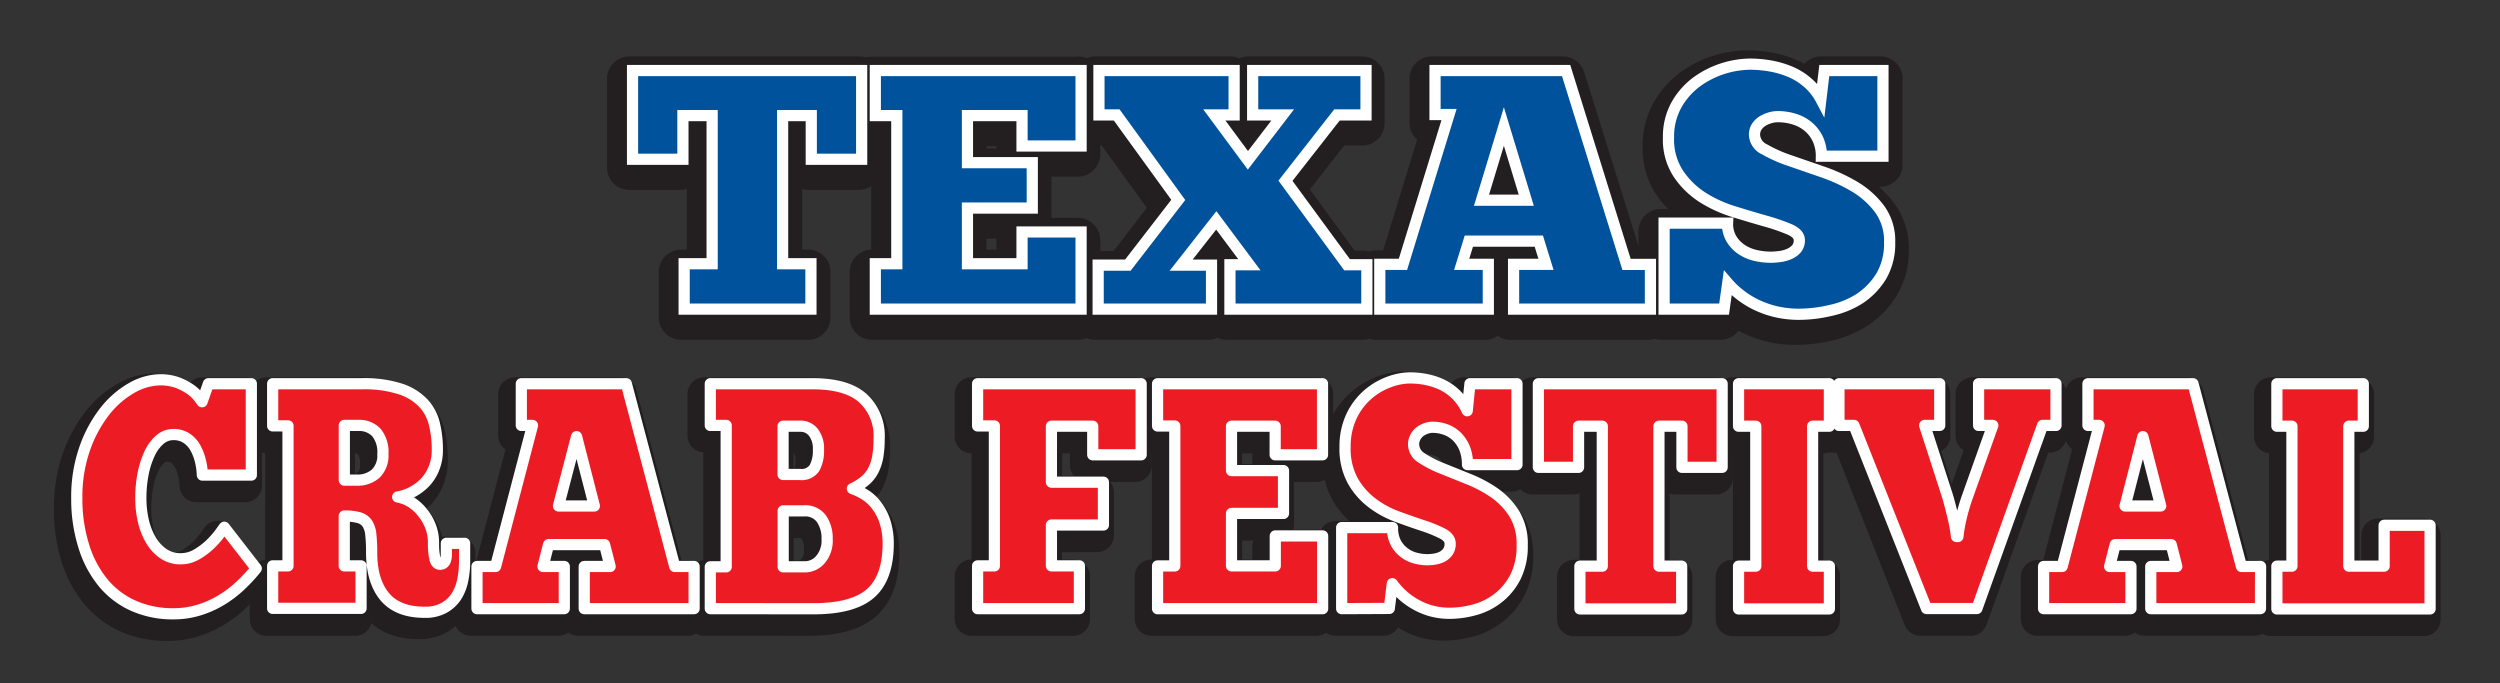
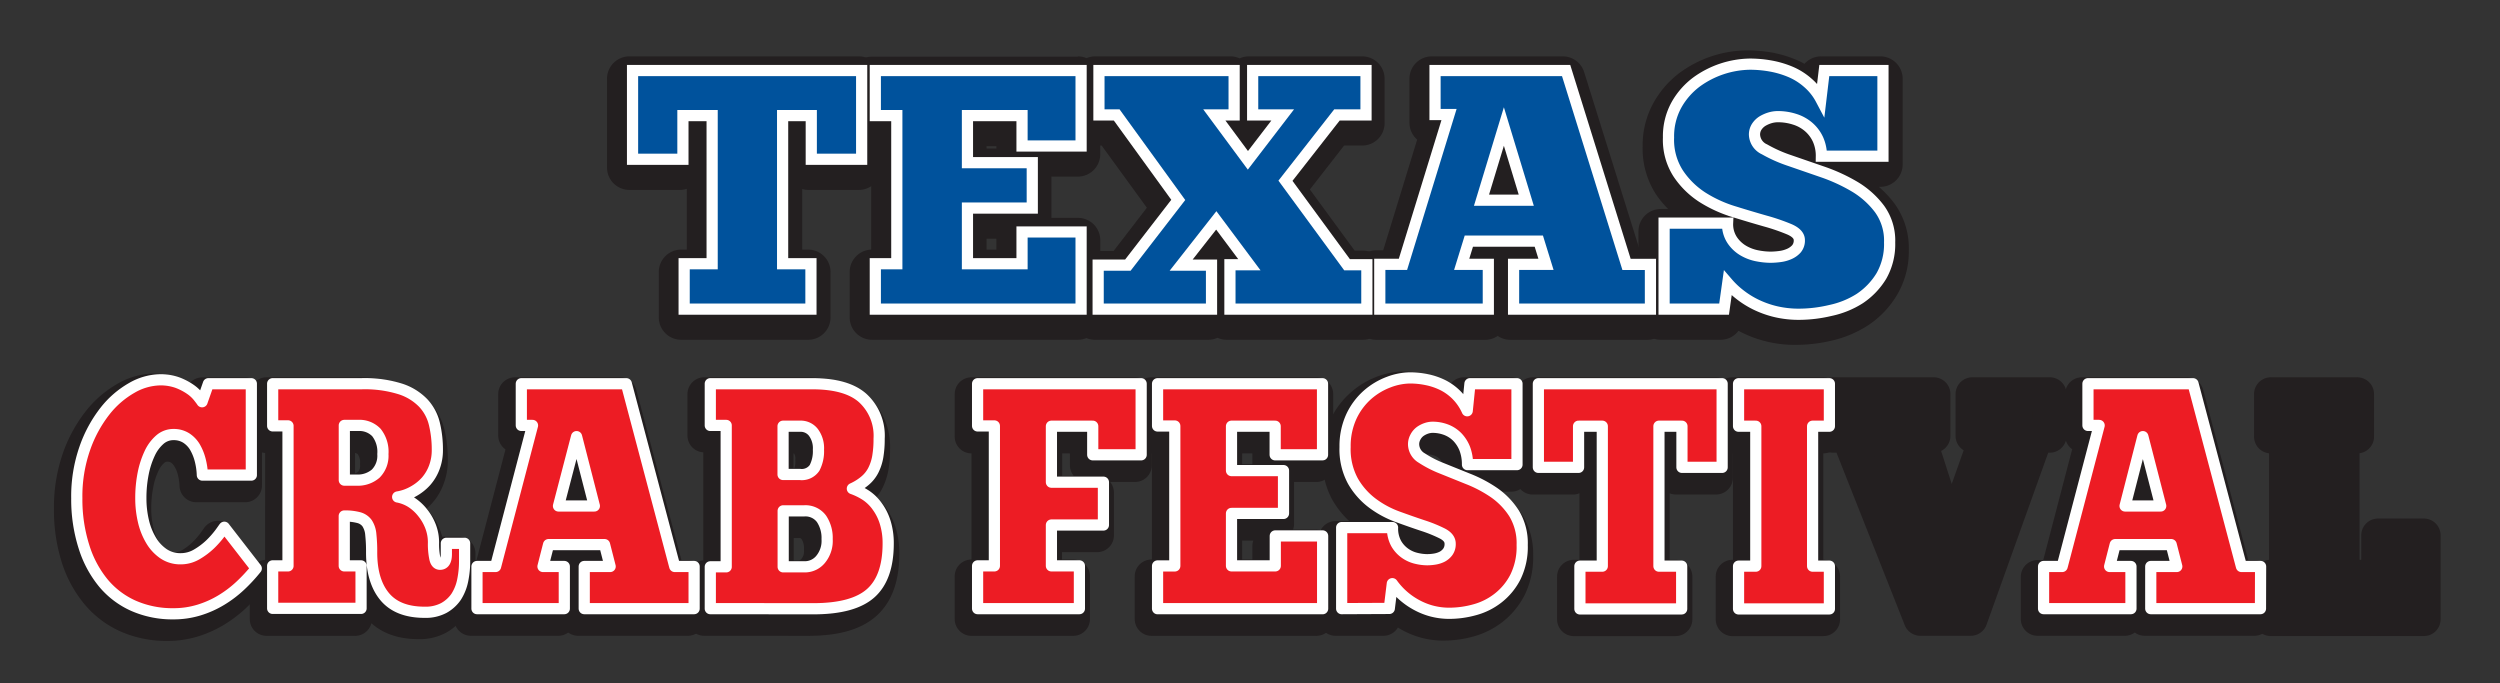
<svg xmlns="http://www.w3.org/2000/svg" id="Layer_1" data-name="Layer 1" viewBox="0 0 446.61 122.09">
  <rect x="0" y="0" width="446.61" height="122.09" fill="#333333" stroke="none" />
  <defs>
    <style>.cls-1,.cls-3{fill:#231f20;}.cls-1{stroke:#231f20;stroke-width:6px;}.cls-1,.cls-2{stroke-linejoin:round;}.cls-2{fill:#ed1c24;stroke-linecap:round;}.cls-2,.cls-4{stroke:#fff;stroke-width:2px;}.cls-4{fill:#00529c;stroke-miterlimit:10;}</style>
  </defs>
  <path class="cls-1" d="M44.69,103.4a29,29,0,0,1-2.83,3.07,20.64,20.64,0,0,1-3.42,2.59,17.87,17.87,0,0,1-4,1.78,15.39,15.39,0,0,1-4.54.66,17.29,17.29,0,0,1-7.09-1.41A14.81,14.81,0,0,1,17.38,106a19.18,19.18,0,0,1-3.5-6.5,27.83,27.83,0,0,1-1.24-8.65A26.26,26.26,0,0,1,14.05,82a23,23,0,0,1,3.62-6.67,16.47,16.47,0,0,1,4.81-4.17,10.47,10.47,0,0,1,5-1.43,8.82,8.82,0,0,1,3.15.51,10.53,10.53,0,0,1,2.28,1.18,7.23,7.23,0,0,1,1.44,1.32c.34.45.56.74.66.9l1.12-3.22h7.67V86.72H35.07a12.85,12.85,0,0,0-.4-2.7,8.31,8.31,0,0,0-1-2.33,5,5,0,0,0-1.56-1.61,4.18,4.18,0,0,0-2.27-.6,3.7,3.7,0,0,0-2.4.89,7.21,7.21,0,0,0-1.83,2.44,14.6,14.6,0,0,0-1.17,3.63,22.18,22.18,0,0,0-.42,4.42,17.54,17.54,0,0,0,.46,4.08,11.9,11.9,0,0,0,1.37,3.45,7.55,7.55,0,0,0,2.23,2.39,5.38,5.38,0,0,0,3.07.89,5.68,5.68,0,0,0,2.89-.8,12.39,12.39,0,0,0,2.39-1.81,16.08,16.08,0,0,0,1.69-1.9c.44-.6.71-1,.8-1.12Z" />
  <path class="cls-1" d="M47.62,70.4H63.51a21.21,21.21,0,0,1,6.89.92,9.87,9.87,0,0,1,4.12,2.53,8.15,8.15,0,0,1,2,3.76A20.09,20.09,0,0,1,77,82.24a8.7,8.7,0,0,1-.54,3.1A7.46,7.46,0,0,1,75,87.84,8.42,8.42,0,0,1,70,90.58a6.88,6.88,0,0,1,2.41.94,8,8,0,0,1,2,1.82,9.1,9.1,0,0,1,1.42,2.47,7.94,7.94,0,0,1,.54,2.93,13.31,13.31,0,0,0,.24,2.87c.16.69.47,1,.93,1,.75,0,1.12-.61,1.12-1.84v-1.9h3.28v3.16a17.7,17.7,0,0,1-.34,3.45,8.17,8.17,0,0,1-1.18,2.93,6.2,6.2,0,0,1-2.2,2,6.92,6.92,0,0,1-3.42.77q-4.83,0-7.16-2.82c-1.54-1.87-2.32-4.5-2.32-7.87a31.18,31.18,0,0,0-.14-3.22,4.28,4.28,0,0,0-.66-2,2.68,2.68,0,0,0-1.49-1,9.58,9.58,0,0,0-2.59-.29V103h3v7.59H47.62V103h2.74V77.93H47.62Zm12.81,7.47v9.77h2.2a4.82,4.82,0,0,0,3.42-1.18A4.52,4.52,0,0,0,67.32,83a5.63,5.63,0,0,0-1.15-3.86,4.25,4.25,0,0,0-3.3-1.26Z" />
  <path class="cls-1" d="M122.88,110.58h-19.6v-7.53h4.64l-1-3.91h-10l-1,3.91h3.81v7.53H84.13v-7.53h3.32l6.6-25.24H92V70.4h18.77l8.65,32.65h3.42ZM98.69,92.24h6.4l-3.22-12.42Z" />
  <path class="cls-1" d="M125.81,110.58v-7.47h2.83V77.81h-2.83V70.4H144q6.11,0,9,2.55A9.16,9.16,0,0,1,156,80.23a18.52,18.52,0,0,1-.24,3.19,9,9,0,0,1-.79,2.41,6.12,6.12,0,0,1-1.46,1.87,9.63,9.63,0,0,1-2.3,1.44,11.54,11.54,0,0,1,2.49,1.23,8.09,8.09,0,0,1,2.06,2,9.77,9.77,0,0,1,1.39,2.84,12.51,12.51,0,0,1,.51,3.71c0,4.06-1,7-3.1,8.88s-5.47,2.79-10.19,2.79ZM138.76,78v8.62h3a2.79,2.79,0,0,0,2.64-1.18,6.44,6.44,0,0,0,.68-3.25,4.75,4.75,0,0,0-.9-3.1A2.87,2.87,0,0,0,141.84,78Zm3.91,25.12a3.65,3.65,0,0,0,2.76-1.3,5.15,5.15,0,0,0,1.2-3.65,6.05,6.05,0,0,0-1-3.62,3.52,3.52,0,0,0-3.08-1.43h-3.76v10Z" />
  <path class="cls-1" d="M173.55,70.4h29.22V83.1h-8.64V78h-7.38V88H196v7.64h-9.28v7.31h5v7.64H173.55v-7.64h3V78h-3Z" />
  <path class="cls-1" d="M205.71,70.4h29.46V83.1h-8.45V78H218.9v7.93h9.28v7.64H218.9v9.38h7.82V97.59h8.45v13H205.71v-7.64h3.07V78h-3.07Z" />
  <path class="cls-1" d="M238.59,110.58V96.09h9.09a5.26,5.26,0,0,0,2.32,4.66,5.91,5.91,0,0,0,2,.86,8.29,8.29,0,0,0,1.83.23,8.49,8.49,0,0,0,1.37-.11,4.48,4.48,0,0,0,1.34-.43,3,3,0,0,0,1-.87A2.39,2.39,0,0,0,258,99c0-.73-.46-1.33-1.39-1.81a24.26,24.26,0,0,0-3.47-1.41q-2.07-.69-4.52-1.58a18,18,0,0,1-4.52-2.44,13.23,13.23,0,0,1-3.47-3.94,11.88,11.88,0,0,1-1.39-6.07,12.4,12.4,0,0,1,1.15-5.52,11.76,11.76,0,0,1,2.88-3.85A12.22,12.22,0,0,1,247,70.11a11.07,11.07,0,0,1,3.84-.75,14.86,14.86,0,0,1,3,.32,11.57,11.57,0,0,1,2.88,1,9.14,9.14,0,0,1,4.3,4.55l.49-4.83H270V84.83h-8.85a7.63,7.63,0,0,0-.49-2.85,6.15,6.15,0,0,0-1.34-2.1,5.6,5.6,0,0,0-2-1.29,6.72,6.72,0,0,0-2.41-.43,3.33,3.33,0,0,0-1.13.2,4,4,0,0,0-1.1.57,2.93,2.93,0,0,0-.83.95,2.74,2.74,0,0,0-.32,1.32,2.9,2.9,0,0,0,1.45,2.48,19.24,19.24,0,0,0,3.59,1.84l4.64,1.86a23.8,23.8,0,0,1,4.64,2.51,13.16,13.16,0,0,1,3.59,3.73,10.27,10.27,0,0,1,1.45,5.64,12.19,12.19,0,0,1-1.2,5.69,11.33,11.33,0,0,1-3.08,3.76,11.85,11.85,0,0,1-4.18,2.1,16.94,16.94,0,0,1-4.49.63,11.94,11.94,0,0,1-3.42-.46,12.13,12.13,0,0,1-2.84-1.2,13.1,13.1,0,0,1-4-3.62l-.54,4.42Z" />
  <path class="cls-1" d="M306.57,70.4V85.34h-7.19V78h-4.1v25h4.05v7.64H281.16v-7.64h4V78H281v7.35h-7.18V70.4Z" />
  <path class="cls-1" d="M309.5,70.4h16.22V78h-3v25h3v7.64H309.5v-7.64h3.08V78H309.5Z" />
  <path class="cls-1" d="M348.69,97.7a22.4,22.4,0,0,1,.54-3.16,35.38,35.38,0,0,1,1.22-4.14l4.44-12.53h-2.54V70.4h13.83v7.47h-2.39l-11.73,32.71h-9L330.12,77.87h-2.69V70.4h18v7.47h-2.68l4.15,12.88c.39,1.42.72,2.73,1,3.94a20.5,20.5,0,0,1,.51,3Z" />
  <path class="cls-1" d="M402.73,110.58H383.14v-7.53h4.64l-1-3.91h-10l-1,3.91h3.81v7.53H364v-7.53h3.33l6.59-25.24h-2V70.4h18.76l8.65,32.65h3.42ZM378.55,92.24H385l-3.23-12.42Z" />
  <path class="cls-1" d="M405.67,70.4h15.44V78h-2.59v25h6.3V95.63H433v15H405.67v-7.64h2.68V78h-2.68Z" />
  <path class="cls-2" d="M45.78,101.55a29.1,29.1,0,0,1-2.84,3.07,20.23,20.23,0,0,1-3.42,2.59,17.67,17.67,0,0,1-4,1.78,15.34,15.34,0,0,1-4.54.66,17.29,17.29,0,0,1-7.09-1.41,14.86,14.86,0,0,1-5.42-4.08A19.11,19.11,0,0,1,15,97.67,27.94,27.94,0,0,1,13.72,89a26,26,0,0,1,1.42-8.88,23,23,0,0,1,3.61-6.67,16.37,16.37,0,0,1,4.82-4.17,10.47,10.47,0,0,1,5-1.43,8.89,8.89,0,0,1,3.15.51A10.68,10.68,0,0,1,34,69.55a6.74,6.74,0,0,1,1.44,1.33c.34.44.56.73.66.89l1.13-3.22H44.9V84.87H36.15a12.22,12.22,0,0,0-.39-2.7,9.09,9.09,0,0,0-.95-2.33,4.93,4.93,0,0,0-1.57-1.61,4.15,4.15,0,0,0-2.27-.6,3.66,3.66,0,0,0-2.39.89A7.36,7.36,0,0,0,26.74,81a15.48,15.48,0,0,0-1.17,3.63A22.2,22.2,0,0,0,25.16,89a17.68,17.68,0,0,0,.46,4.09A11.85,11.85,0,0,0,27,96.55a7.48,7.48,0,0,0,2.22,2.38,5.34,5.34,0,0,0,3.08.89,5.64,5.64,0,0,0,2.88-.8,12.79,12.79,0,0,0,2.4-1.81,16.86,16.86,0,0,0,1.68-1.9c.44-.59.71-1,.81-1.12Z" />
  <path class="cls-2" d="M48.71,68.55H64.59a21.21,21.21,0,0,1,6.89.92A9.85,9.85,0,0,1,75.61,72a8.23,8.23,0,0,1,2,3.76,19.55,19.55,0,0,1,.52,4.63,8.7,8.7,0,0,1-.54,3.1A8,8,0,0,1,76.1,86a8.72,8.72,0,0,1-2.25,1.78,8.42,8.42,0,0,1-2.81,1,6.93,6.93,0,0,1,2.42.94,8.32,8.32,0,0,1,2,1.82A9.07,9.07,0,0,1,76.9,94a7.94,7.94,0,0,1,.54,2.93,12.6,12.6,0,0,0,.25,2.87c.16.69.47,1,.92,1,.75,0,1.13-.61,1.13-1.84v-1.9H83v3.16a17,17,0,0,1-.34,3.45,8.47,8.47,0,0,1-1.17,2.94,6.44,6.44,0,0,1-2.2,2,6.92,6.92,0,0,1-3.42.77c-3.23,0-5.61-.94-7.16-2.81s-2.32-4.51-2.32-7.88a28.26,28.26,0,0,0-.15-3.22,4.28,4.28,0,0,0-.66-2,2.68,2.68,0,0,0-1.49-1,9.48,9.48,0,0,0-2.59-.29v8.91h3v7.59H48.71v-7.59h2.74V76.08H48.71ZM61.51,76v9.77h2.2a4.86,4.86,0,0,0,3.42-1.17,4.52,4.52,0,0,0,1.27-3.48,5.54,5.54,0,0,0-1.15-3.85A4.19,4.19,0,0,0,64,76Z" />
  <path class="cls-2" d="M124,108.73H104.37V101.2H109l-1-3.91H98l-1,3.91h3.81v7.53H85.21V101.2h3.32L95.13,76h-2V68.55h18.76l8.65,32.65H124ZM99.77,90.39h6.41L103,78Z" />
  <path class="cls-2" d="M126.89,108.73v-7.47h2.84V76h-2.84V68.55h18.23c4.07,0,7.09.85,9,2.56a9.11,9.11,0,0,1,2.93,7.27,18.44,18.44,0,0,1-.24,3.19,8.63,8.63,0,0,1-.78,2.41,6,6,0,0,1-1.47,1.87,9.55,9.55,0,0,1-2.29,1.44,11.35,11.35,0,0,1,2.49,1.24,7.85,7.85,0,0,1,2,2,9.52,9.52,0,0,1,1.39,2.84,12.5,12.5,0,0,1,.52,3.71q0,6.1-3.11,8.88t-10.19,2.79Zm13-32.59v8.62h3a2.76,2.76,0,0,0,2.63-1.18,6.44,6.44,0,0,0,.69-3.25,4.7,4.7,0,0,0-.91-3.1,2.86,2.86,0,0,0-2.32-1.09Zm3.91,25.12a3.64,3.64,0,0,0,2.76-1.29,5.19,5.19,0,0,0,1.2-3.66,6.12,6.12,0,0,0-1-3.62,3.56,3.56,0,0,0-3.08-1.43h-3.77v10Z" />
  <path class="cls-2" d="M174.64,68.55h29.22v12.7h-8.65V76.14h-7.38v10h9.29v7.65h-9.29v7.3h5v7.64H174.64v-7.64h3v-25h-3Z" />
  <path class="cls-2" d="M206.79,68.55h29.47v12.7H227.8V76.14H220v7.93h9.29v7.65H220v9.37h7.82V95.74h8.46v13H206.79v-7.64h3.08v-25h-3.08Z" />
  <path class="cls-2" d="M239.68,108.73V94.25h9.09a5.49,5.49,0,0,0,.68,2.9,5.43,5.43,0,0,0,1.64,1.75,5.78,5.78,0,0,0,2,.86,8.29,8.29,0,0,0,1.83.23,8.41,8.41,0,0,0,1.37-.11,4.54,4.54,0,0,0,1.35-.43,3,3,0,0,0,1-.86,2.37,2.37,0,0,0,.42-1.47c0-.73-.47-1.33-1.39-1.81a24.75,24.75,0,0,0-3.47-1.41q-2.08-.69-4.52-1.58a17.48,17.48,0,0,1-4.52-2.44,13,13,0,0,1-3.47-3.94,11.88,11.88,0,0,1-1.4-6.07,12.6,12.6,0,0,1,1.15-5.52,11.92,11.92,0,0,1,2.89-3.85,12.3,12.3,0,0,1,3.76-2.24,11.06,11.06,0,0,1,3.83-.75,14.86,14.86,0,0,1,3,.32,11.78,11.78,0,0,1,2.89,1,9.37,9.37,0,0,1,4.3,4.55l.49-4.83h8.4V83h-8.84a7.84,7.84,0,0,0-.49-2.85,6.32,6.32,0,0,0-1.35-2.1,5.64,5.64,0,0,0-2-1.29,6.78,6.78,0,0,0-2.42-.43,3.54,3.54,0,0,0-1.12.2,4.26,4.26,0,0,0-1.1.57,2.93,2.93,0,0,0-.83,1,2.65,2.65,0,0,0-.32,1.33A2.9,2.9,0,0,0,254,81.83a19.56,19.56,0,0,0,3.59,1.84l4.64,1.87A23.33,23.33,0,0,1,266.9,88a13.16,13.16,0,0,1,3.59,3.73,10.27,10.27,0,0,1,1.44,5.64,12.19,12.19,0,0,1-1.2,5.69,11.21,11.21,0,0,1-3.08,3.76,11.72,11.72,0,0,1-4.17,2.1,17,17,0,0,1-4.5.64,12.3,12.3,0,0,1-3.42-.46,12.5,12.5,0,0,1-2.83-1.21,12.79,12.79,0,0,1-4-3.62l-.54,4.42Z" />
  <path class="cls-2" d="M307.65,68.55V83.49h-7.18V76.14h-4.11v25h4.06v7.64H282.24v-7.64h4v-25H282v7.35h-7.18V68.55Z" />
  <path class="cls-2" d="M310.58,68.55h16.23v7.59h-3v25h3v7.64H310.58v-7.64h3.08v-25h-3.08Z" />
-   <path class="cls-2" d="M349.77,95.85a25.77,25.77,0,0,1,.54-3.16,35.38,35.38,0,0,1,1.22-4.14L356,76h-2.54V68.55h13.83V76h-2.4l-11.73,32.71h-9L331.2,76h-2.68V68.55h18V76h-2.69L348,88.9c.39,1.42.73,2.73,1,3.94a23.59,23.59,0,0,1,.51,3Z" />
  <path class="cls-2" d="M403.82,108.73h-19.6V101.2h4.65l-1-3.91h-10l-1,3.91h3.81v7.53H365.07V101.2h3.32L375,76h-2V68.55h18.77l8.65,32.65h3.42ZM379.63,90.39H386L382.81,78Z" />
-   <path class="cls-2" d="M406.75,68.55h15.44v7.59H419.6v25h6.31v-7.3h8.21v14.94H406.75v-7.64h2.69v-25h-2.69Z" />
  <path class="cls-3" d="M121.65,58.7a2,2,0,0,1-2-2V48.59a2,2,0,0,1,2-2h3V24.12H123.4v5.81a2,2,0,0,1-2,2h-9a2,2,0,0,1-2-2V14.07a2,2,0,0,1,2-2h40.91a2,2,0,0,1,2,2V29.93a2,2,0,0,1-2,2h-9a2,2,0,0,1-2-2V24.12h-1.12V46.59h3.06a2,2,0,0,1,2,2V56.7a2,2,0,0,1-2,2Z" />
  <path class="cls-3" d="M153.35,14.07V29.93h-9V22.12h-5.12V48.59h5.06V56.7H121.65V48.59h5V22.12H121.4v7.81h-9V14.07h40.91m0-4H112.44a4,4,0,0,0-4,4V29.93a4,4,0,0,0,4,4h9a4,4,0,0,0,1.25-.2V44.59h-1a4,4,0,0,0-4,4V56.7a4,4,0,0,0,4,4h22.68a4,4,0,0,0,4-4V48.59a4,4,0,0,0-4-4h-1.06V33.77a4.1,4.1,0,0,0,1.12.16h9a4,4,0,0,0,4-4V14.07a4,4,0,0,0-4-4Z" />
  <path class="cls-3" d="M155.79,58.7a2,2,0,0,1-2-2V48.59a2,2,0,0,1,2-2h1.84V24.12h-1.84a2,2,0,0,1-2-2v-8a2,2,0,0,1,2-2h36.77a2,2,0,0,1,2,2V27.55a2,2,0,0,1-2,2h-7a2.06,2.06,0,0,1,.26,1v8.11a2,2,0,0,1-2,2h-9.59v5.94H180V42.91a2,2,0,0,1,2-2h10.55a2,2,0,0,1,2,2V56.7a2,2,0,0,1-2,2Zm24.48-30.16a2,2,0,0,1-.26-1V24.12h-5.76v4.42Z" />
  <path class="cls-3" d="M192.56,14.07V27.55H182V22.12h-9.76v8.42h11.59v8.11H172.25v9.94H182V42.92h10.55V56.7H155.79V48.59h3.84V22.12h-3.84v-8h36.77m0-4H155.79a4,4,0,0,0-4,4v8.05a4,4,0,0,0,3.84,4V44.59a4,4,0,0,0-3.84,4V56.7a4,4,0,0,0,4,4h36.77a4,4,0,0,0,4-4V42.92a4,4,0,0,0-4-4h-4.73a2.44,2.44,0,0,0,0-.27v-7.1h4.72a4,4,0,0,0,4-4V14.07a4,4,0,0,0-4-4ZM176.25,26.12H178v.42h-1.76v-.42Zm0,16.53H178a2.35,2.35,0,0,0,0,.27v1.67h-1.76V42.65Z" />
  <path class="cls-3" d="M219.14,58.7a2,2,0,0,1-1.64-.87,2,2,0,0,1-1.65.87H195.61a2,2,0,0,1-2-2V48.83a2,2,0,0,1,2-2h4.32l7.45-9.68L197.82,24h-2.15a2,2,0,0,1-2-2V14.07a2,2,0,0,1,2-2h24.14a2,2,0,0,1,1.65.87,2,2,0,0,1,1.65-.87h20.24a2,2,0,0,1,2,2V22a2,2,0,0,1-2,2h-4.21l-7.67,9.81,9.48,13h2.52a2,2,0,0,1,2,2V56.7a2,2,0,0,1-2,2Zm-3.29-11.87a2,2,0,0,1,1.63.83,2,2,0,0,1,1.19-.84l-2-2.69-2.12,2.7Zm6.44-20L224.42,24h-1.31a2,2,0,0,1-1.65-.86,2,2,0,0,1-1.25.82Z" />
  <path class="cls-3" d="M243.35,14.07V22h-5.18L229,33.77l11,15h3.53V56.7H219.14V48.77h3.48l-5.92-7.93-6.28,8h5.43V56.7H195.61V48.83h5.3l9-11.65L198.84,22h-3.17V14.07h24.14V22h-3.53l6,8.11L228.47,22h-5.36V14.07h20.24m0-4H223.11a3.94,3.94,0,0,0-1.65.36,3.94,3.94,0,0,0-1.65-.36H195.67a4,4,0,0,0-4,4V22a4,4,0,0,0,4,4h1.13l8.08,11.11-5.94,7.72h-3.33a4,4,0,0,0-4,4V56.7a4,4,0,0,0,4,4h20.24a3.94,3.94,0,0,0,1.65-.36,3.93,3.93,0,0,0,1.64.36h24.33a4,4,0,0,0,4-4V48.77a4,4,0,0,0-4-4H242l-8-10.92L240.12,26h3.23a4,4,0,0,0,4-4V14.07a4,4,0,0,0-4-4Z" />
  <path class="cls-3" d="M269.81,58.7a2,2,0,0,1-2-2v-8a2,2,0,0,1,2-2h3.09l0-.15H263.3l0,.15h2a2,2,0,0,1,2,2v8a2,2,0,0,1-2,2H245.91a2,2,0,0,1-2-2v-8a2,2,0,0,1,2-2h2.67l7-22.78a2,2,0,0,1-1.8-2V14.07a2,2,0,0,1,2-2H279.2a2,2,0,0,1,1.91,1.41l10.36,33.23h2.79a2,2,0,0,1,2,2v8a2,2,0,0,1-2,2Zm-.44-23.46L268.06,31l-1.29,4.27Z" />
  <path class="cls-3" d="M279.2,14.07,290,48.71h4.26v8H269.81v-8h5.8l-1.28-4.15h-12.5l-1.29,4.15h4.76v8H245.91v-8h4.15l8.23-26.77h-2.5V14.07H279.2M264.08,37.24h8l-4-13.17-4,13.17M279.2,10.07H255.79a4,4,0,0,0-4,4v7.87a4,4,0,0,0,1.38,3L247.1,44.71h-1.19a4,4,0,0,0-4,4v8a4,4,0,0,0,4,4H265.3a4,4,0,0,0,2.26-.7,4,4,0,0,0,2.25.7h24.45a4,4,0,0,0,4-4v-8a4,4,0,0,0-4-4h-1.32L283,12.88a4,4,0,0,0-3.82-2.81Z" />
  <path class="cls-3" d="M320.79,59.61a19.4,19.4,0,0,1-8.7-2,18,18,0,0,1-2.6-1.58l-.14.93a2,2,0,0,1-2,1.72H296.7a2,2,0,0,1-2-2V41.33a2,2,0,0,1,2-2h7.41c-.55-.3-1.09-.61-1.62-.95a16.74,16.74,0,0,1-4.9-4.73,13.07,13.07,0,0,1-2.09-7.56,13.64,13.64,0,0,1,1.69-6.85,15,15,0,0,1,4.15-4.71A18.64,18.64,0,0,1,312,11a24.18,24.18,0,0,1,4.13.36,18.77,18.77,0,0,1,4,1.2,13.91,13.91,0,0,1,3.14,1.86l.07-.56a2,2,0,0,1,2-1.77h10.49a2,2,0,0,1,2,2V29.38a2,2,0,0,1-2,2H328.5A29.74,29.74,0,0,1,331.68,33a17.48,17.48,0,0,1,5.06,4.48A11.58,11.58,0,0,1,339,44.68a13.39,13.39,0,0,1-1.79,7.08,14.74,14.74,0,0,1-4.44,4.62,18.1,18.1,0,0,1-5.87,2.51A26.65,26.65,0,0,1,320.79,59.61Zm-10.74-18a3.06,3.06,0,0,0,.47,1.6,4.38,4.38,0,0,0,1.4,1.29,6.33,6.33,0,0,0,1.89.69,10.72,10.72,0,0,0,1.92.21,10.9,10.9,0,0,0,1.44-.11,4.33,4.33,0,0,0,1.14-.3,1.83,1.83,0,0,0,.59-.41s0,0,0,0a2.72,2.72,0,0,0-.53-.29,32,32,0,0,0-4.07-1.4C313,42.51,311.54,42.09,310.05,41.64Zm7-17.33a2.92,2.92,0,0,0-.84.13,3.32,3.32,0,0,0-.88.39,1.34,1.34,0,0,0-.42.4.52.52,0,0,0-.07.31c0,.11,0,.43.8.89a24.3,24.3,0,0,0,4.13,1.79l3.08,1.05a5.06,5.06,0,0,0-.42-2.07,4.61,4.61,0,0,0-1.17-1.55,5.13,5.13,0,0,0-1.8-1A8,8,0,0,0,317,24.31Z" />
  <path class="cls-3" d="M312,13a21.94,21.94,0,0,1,3.78.33,16.64,16.64,0,0,1,3.6,1.07,11.85,11.85,0,0,1,3.07,1.92,10,10,0,0,1,2.29,2.9l.61-5.13h10.49V29.38h-11a7,7,0,0,0-.61-3,6.48,6.48,0,0,0-1.67-2.23,7.49,7.49,0,0,0-2.5-1.37,10.08,10.08,0,0,0-3-.45,5,5,0,0,0-1.4.21,5.33,5.33,0,0,0-1.38.61,3.28,3.28,0,0,0-1,1,2.5,2.5,0,0,0-.4,1.41,3,3,0,0,0,1.8,2.62,25.67,25.67,0,0,0,4.48,1.95l5.79,2a31.61,31.61,0,0,1,5.8,2.65,15.43,15.43,0,0,1,4.48,4,9.61,9.61,0,0,1,1.8,6,11.34,11.34,0,0,1-1.5,6,12.41,12.41,0,0,1-3.84,4,15.87,15.87,0,0,1-5.21,2.23,24.4,24.4,0,0,1-5.61.67,17.32,17.32,0,0,1-4.27-.49A17,17,0,0,1,313,55.84a15.91,15.91,0,0,1-2.83-1.8A14.22,14.22,0,0,1,308,52l-.67,4.7H296.7V41.33H308a5.15,5.15,0,0,0,.86,3.08,6.43,6.43,0,0,0,2,1.86,7.92,7.92,0,0,0,2.5.91,12.14,12.14,0,0,0,2.29.25,13,13,0,0,0,1.7-.12,6.69,6.69,0,0,0,1.68-.46,3.66,3.66,0,0,0,1.28-.92,2.2,2.2,0,0,0,.52-1.55q0-1.16-1.74-1.92a33.85,33.85,0,0,0-4.33-1.5q-2.58-.72-5.64-1.67a23.73,23.73,0,0,1-5.64-2.59,14.87,14.87,0,0,1-4.33-4.18,11.1,11.1,0,0,1-1.73-6.43,11.54,11.54,0,0,1,1.43-5.86,12.82,12.82,0,0,1,3.6-4.08A16.58,16.58,0,0,1,312,13m0-4a20.62,20.62,0,0,0-11.85,3.94,17.13,17.13,0,0,0-4.7,5.32,15.61,15.61,0,0,0-2,7.85,15,15,0,0,0,2.44,8.69A17.73,17.73,0,0,0,298,37.33H296.7a4,4,0,0,0-4,4V56.7a4,4,0,0,0,4,4h10.67a4,4,0,0,0,3.2-1.6l.63.32A21,21,0,0,0,315.55,61a21.28,21.28,0,0,0,5.24.61,28.45,28.45,0,0,0,6.52-.78,20.1,20.1,0,0,0,6.51-2.78,16.71,16.71,0,0,0,5-5.24A15.27,15.27,0,0,0,341,44.68a13.54,13.54,0,0,0-2.61-8.38,18.93,18.93,0,0,0-2.74-2.92h.25a4,4,0,0,0,4-4V14.07a4,4,0,0,0-4-4H325.36a4,4,0,0,0-3,1.33,14.55,14.55,0,0,0-1.43-.7,21,21,0,0,0-4.47-1.33A26.16,26.16,0,0,0,312,9Z" />
  <path class="cls-4" d="M153.93,12.6V28.45h-9v-7.8h-5.12V47.11h5.06v8.11H122.22V47.11h5V20.65H122v7.8h-9V12.6Z" />
  <path class="cls-4" d="M156.37,12.6h36.76V26.08H182.58V20.65h-9.75v8.41h11.58v8.11H172.83v9.94h9.75V41.44h10.55V55.22H156.37V47.11h3.84V20.65h-3.84Z" />
  <path class="cls-4" d="M216.43,55.22H196.18V47.36h5.31l9-11.65-11-15.18h-3.17V12.6h24.15v7.93h-3.54l6,8.11,6.22-8.11h-5.37V12.6h20.25v7.93h-5.19l-9.2,11.76,11,15h3.54v7.93H219.72V47.29h3.47l-5.91-7.92-6.28,8h5.43Z" />
  <path class="cls-4" d="M294.84,55.22H270.39v-8h5.79l-1.28-4.14H262.4l-1.28,4.14h4.76v8H246.49v-8h4.14l8.23-26.76h-2.5V12.6h23.42l10.79,34.63h4.27ZM264.66,35.77h8l-4-13.17Z" />
  <path class="cls-4" d="M297.28,55.22V39.86h11.34a5.12,5.12,0,0,0,.85,3.07,6.14,6.14,0,0,0,2,1.86,7.86,7.86,0,0,0,2.5.92,12.82,12.82,0,0,0,2.28.24,13.2,13.2,0,0,0,1.71-.12,5.94,5.94,0,0,0,1.68-.46,3.69,3.69,0,0,0,1.28-.91,2.29,2.29,0,0,0,.52-1.56q0-1.15-1.74-1.92a35.62,35.62,0,0,0-4.33-1.49q-2.6-.74-5.64-1.68a23,23,0,0,1-5.64-2.59A14.87,14.87,0,0,1,299.81,31a11.09,11.09,0,0,1-1.74-6.43,11.63,11.63,0,0,1,1.43-5.85,13.1,13.1,0,0,1,3.6-4.09,16.65,16.65,0,0,1,9.48-3.17,21,21,0,0,1,3.78.34A16.62,16.62,0,0,1,320,12.9,11.52,11.52,0,0,1,323,14.83a10.1,10.1,0,0,1,2.29,2.89l.61-5.12h10.48V27.9h-11a7.16,7.16,0,0,0-.61-3,6.54,6.54,0,0,0-1.68-2.23,7,7,0,0,0-2.5-1.37,9.69,9.69,0,0,0-3-.46,5.06,5.06,0,0,0-1.4.21,5.84,5.84,0,0,0-1.37.61,3.35,3.35,0,0,0-1,1,2.57,2.57,0,0,0-.39,1.4,3,3,0,0,0,1.79,2.62,25,25,0,0,0,4.49,2l5.79,2a31.16,31.16,0,0,1,5.79,2.65,15.42,15.42,0,0,1,4.48,4,9.64,9.64,0,0,1,1.8,6,11.43,11.43,0,0,1-1.49,6,12.84,12.84,0,0,1-3.84,4A15.78,15.78,0,0,1,327,55.46a24.43,24.43,0,0,1-5.61.68,17.88,17.88,0,0,1-4.27-.49,17.23,17.23,0,0,1-3.53-1.28,16,16,0,0,1-2.84-1.8,14.62,14.62,0,0,1-2.1-2L308,55.22Z" />
</svg>